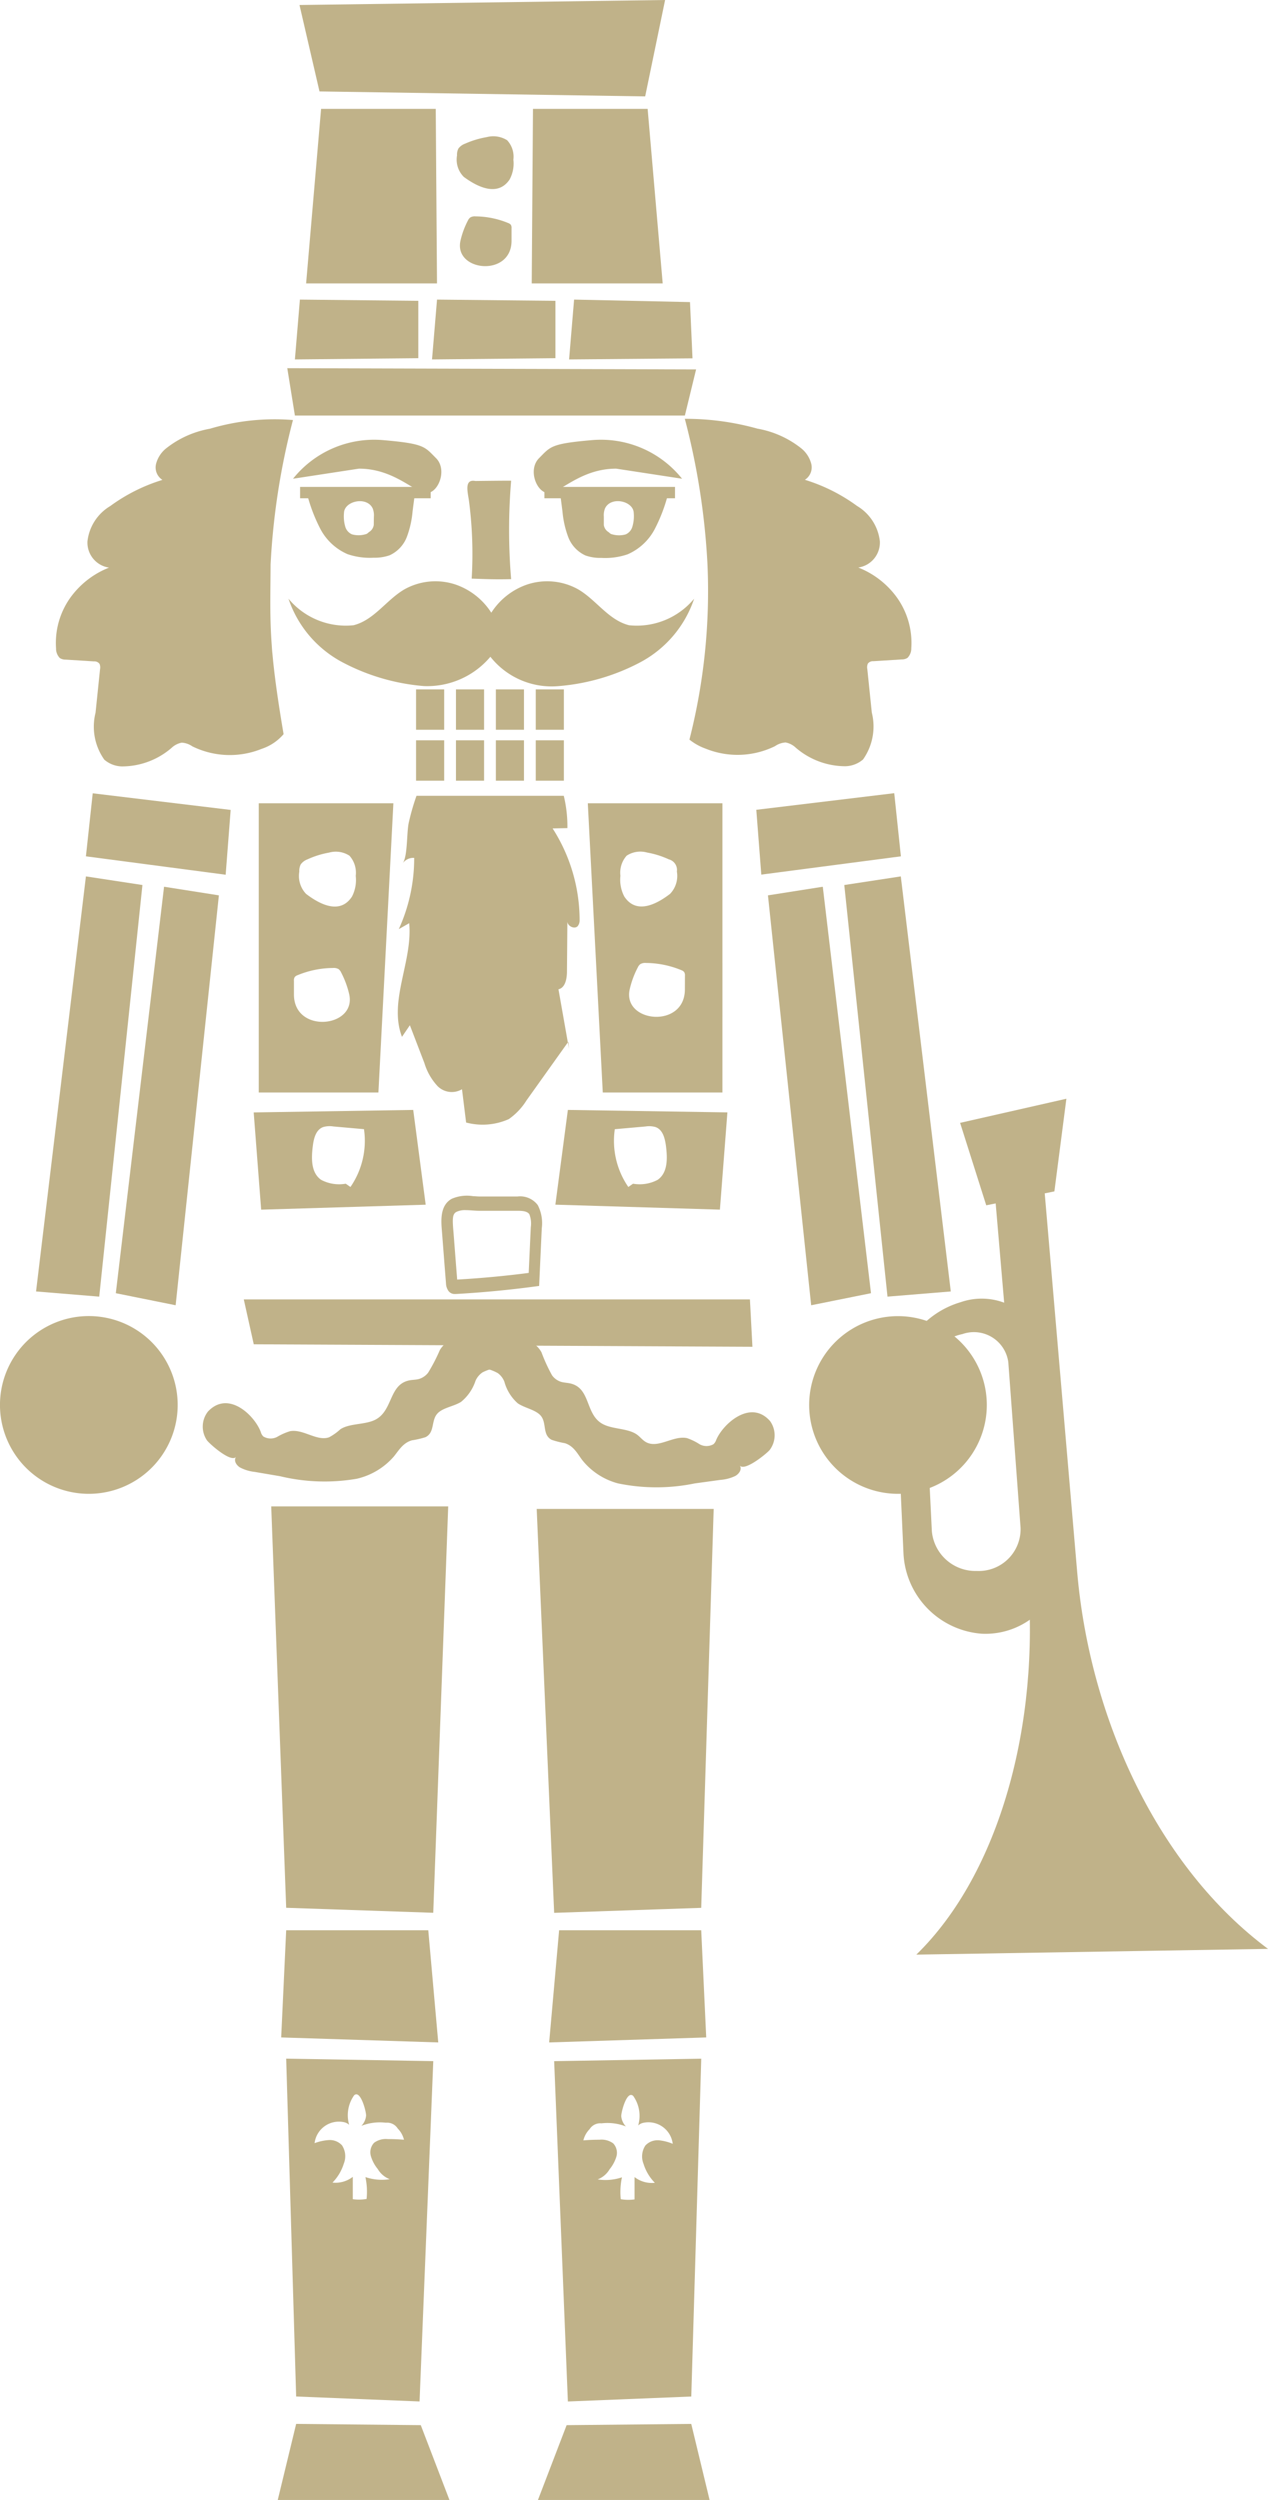
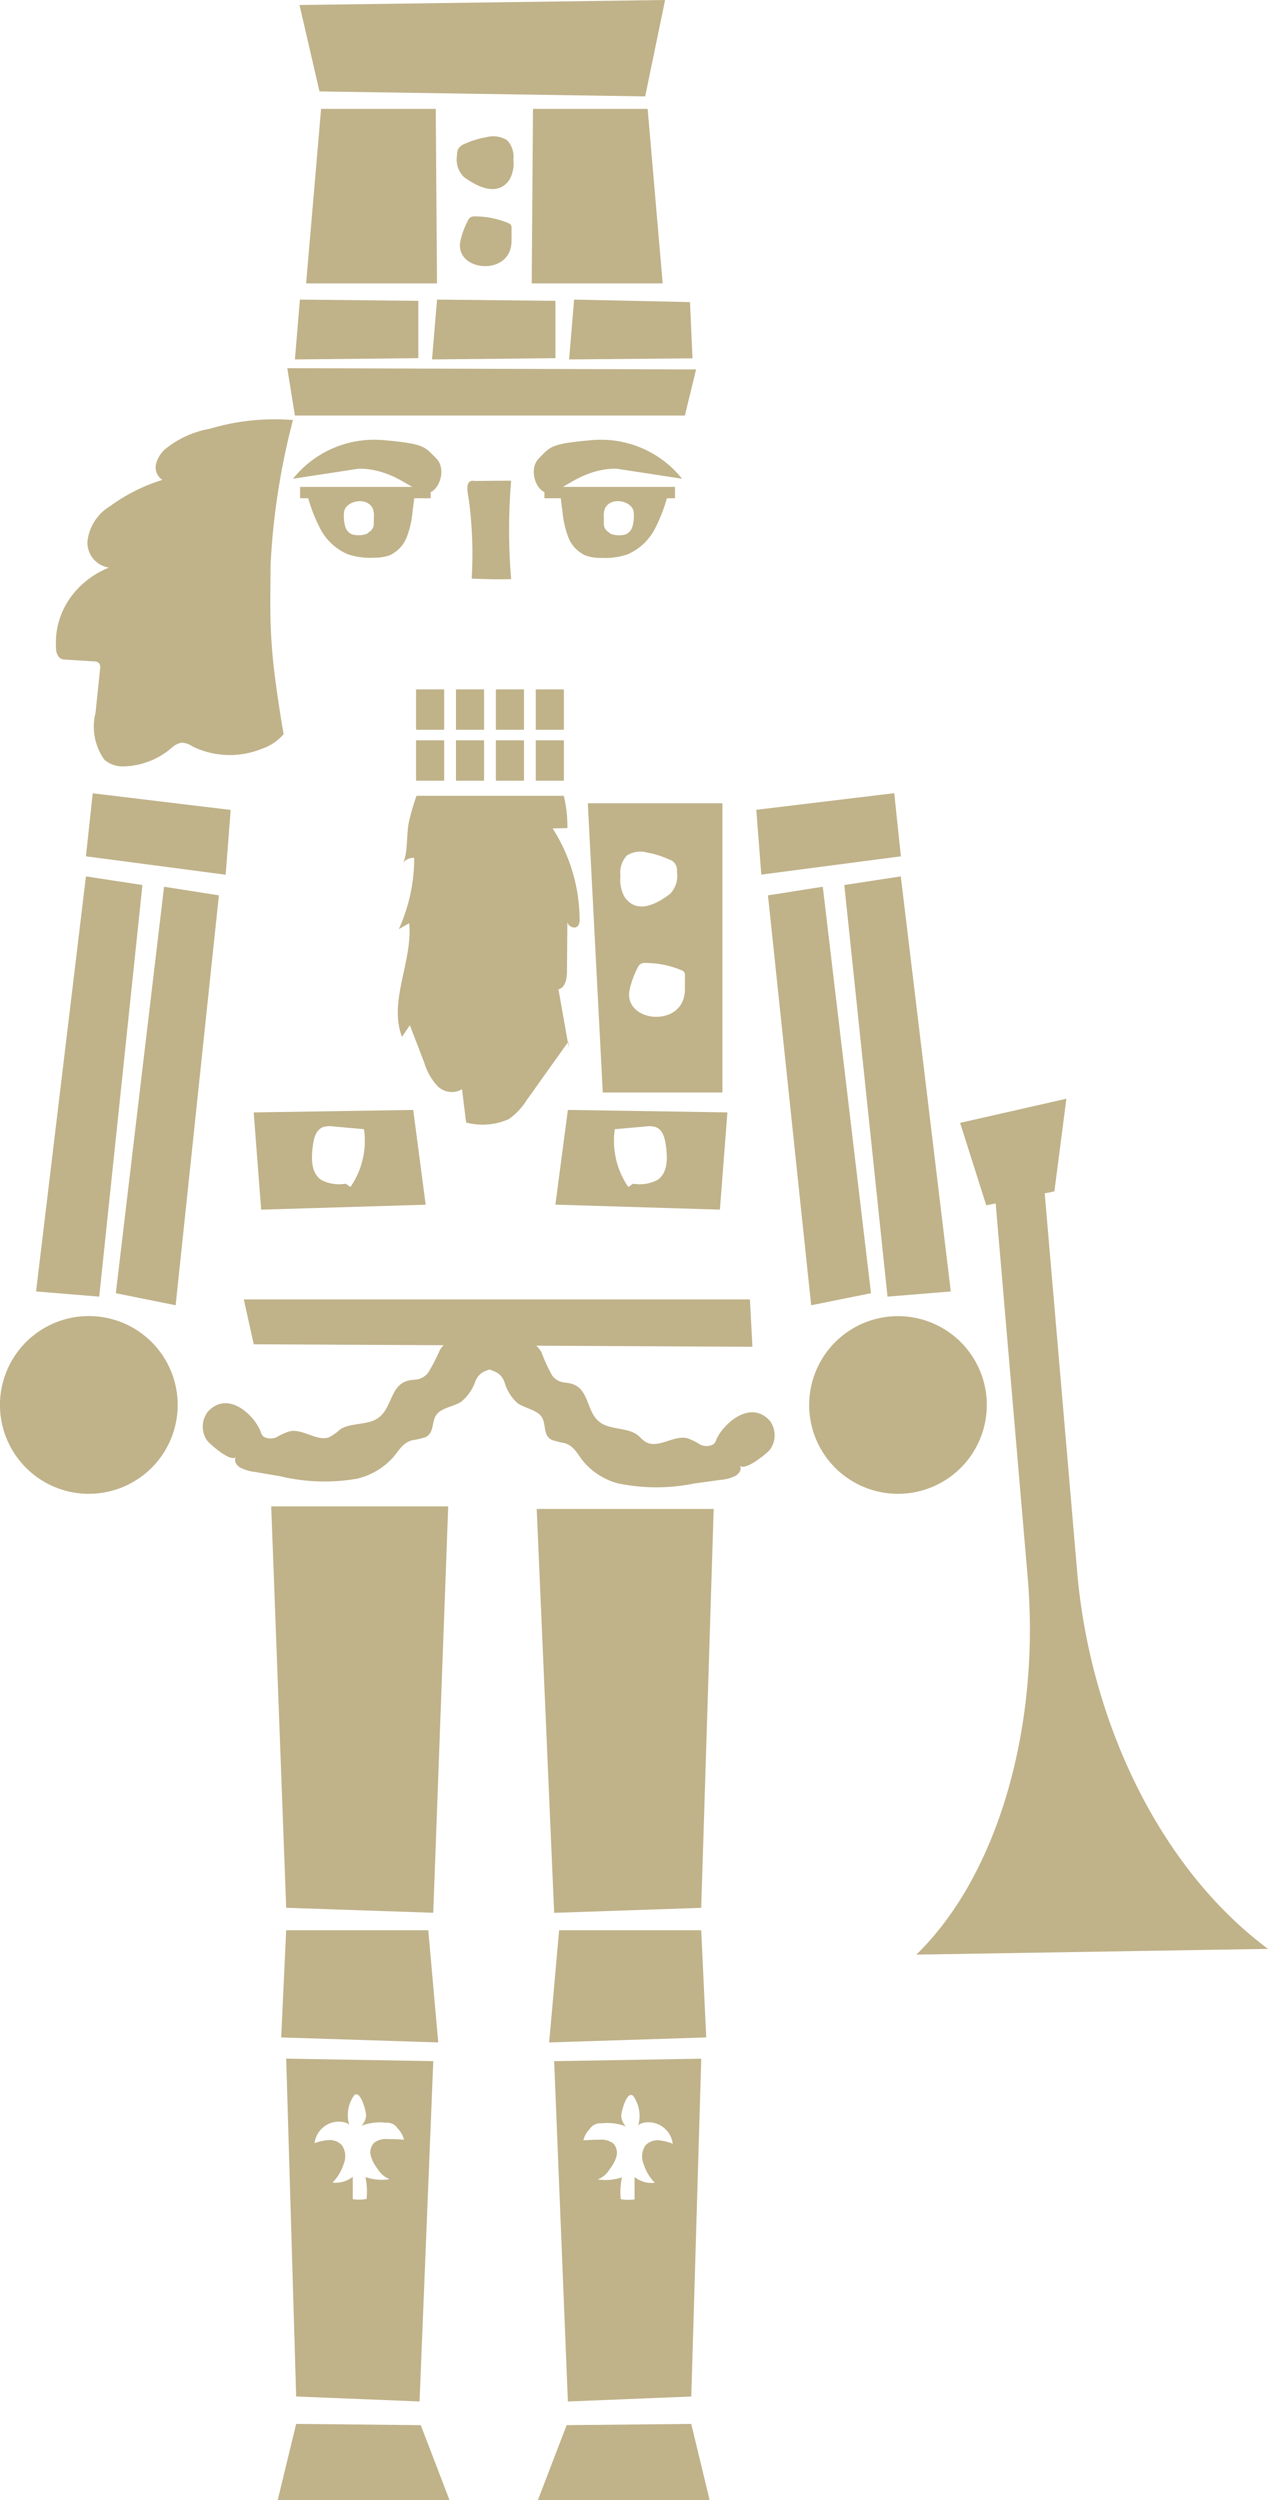
<svg xmlns="http://www.w3.org/2000/svg" width="40.585" height="80" viewBox="0 0 40.585 80">
  <g id="ラッパ" transform="translate(20.292 40)">
    <g id="グループ_11677" data-name="グループ 11677" transform="translate(-20.292 -40)">
-       <path id="パス_31215" data-name="パス 31215" d="M49.682,31.942a2.783,2.783,0,0,0-1.236-.958.808.808,0,0,0,.691-.837,1.51,1.51,0,0,0-.73-1.133,5.585,5.585,0,0,0-1.67-.837.472.472,0,0,0,.2-.527.937.937,0,0,0-.325-.487,3.129,3.129,0,0,0-1.393-.623,8.536,8.536,0,0,0-2.325-.315,22.9,22.9,0,0,1,.725,4.655,19.256,19.256,0,0,1-.577,5.611,1.8,1.8,0,0,0,.518.289,2.72,2.72,0,0,0,2.22-.079.666.666,0,0,1,.34-.119.652.652,0,0,1,.327.169,2.434,2.434,0,0,0,1.587.592.9.9,0,0,0,.565-.217,1.829,1.829,0,0,0,.28-1.5l-.144-1.393a.294.294,0,0,1,.017-.173.2.2,0,0,1,.177-.078l.908-.057a.325.325,0,0,0,.186-.051.431.431,0,0,0,.12-.307A2.5,2.5,0,0,0,49.682,31.942Z" transform="translate(-20.975 -12.823)" fill="#c0b289" />
      <path id="パス_31216" data-name="パス 31216" d="M10.426,33.742c-.01-.086-.016-.173-.021-.26-.068-.915-.043-1.574-.038-2.6a22.757,22.757,0,0,1,.716-4.62,7.266,7.266,0,0,0-2.66.279,3.132,3.132,0,0,0-1.393.623.937.937,0,0,0-.325.487.472.472,0,0,0,.2.527,5.585,5.585,0,0,0-1.67.837,1.511,1.511,0,0,0-.73,1.133.809.809,0,0,0,.691.837,2.783,2.783,0,0,0-1.236.958A2.5,2.5,0,0,0,3.5,33.571a.431.431,0,0,0,.12.307.327.327,0,0,0,.187.051l.908.057a.2.2,0,0,1,.176.078.29.29,0,0,1,.017.173q-.072.7-.144,1.393a1.827,1.827,0,0,0,.28,1.5.894.894,0,0,0,.565.217,2.434,2.434,0,0,0,1.587-.592.652.652,0,0,1,.327-.169.666.666,0,0,1,.34.119,2.72,2.72,0,0,0,2.22.079,1.568,1.568,0,0,0,.7-.47C10.592,35.189,10.484,34.391,10.426,33.742Z" transform="translate(-1.706 -12.821)" fill="#c0b289" />
      <path id="パス_31217" data-name="パス 31217" d="M28.845,9.84a.779.779,0,0,1-.217-.687.435.435,0,0,1,.045-.222.468.468,0,0,1,.214-.155,2.924,2.924,0,0,1,.691-.209.83.83,0,0,1,.654.1.771.771,0,0,1,.2.621,1.073,1.073,0,0,1-.122.637C29.925,10.493,29.264,10.149,28.845,9.84Z" transform="translate(-14 -4.179)" fill="#c0b289" />
      <path id="パス_31218" data-name="パス 31218" d="M30.466,14.34l0-.409a.184.184,0,0,0-.023-.111.2.2,0,0,0-.087-.057,2.8,2.8,0,0,0-1.043-.212.285.285,0,0,0-.166.034.263.263,0,0,0-.078.1,2.663,2.663,0,0,0-.237.642C28.61,15.316,30.458,15.507,30.466,14.34Z" transform="translate(-14.093 -6.627)" fill="#c0b289" />
      <path id="パス_31219" data-name="パス 31219" d="M14.56,86.758a.307.307,0,0,0,.081.139.452.452,0,0,0,.444.012,1.845,1.845,0,0,1,.41-.181c.421-.079.861.333,1.252.194a1.751,1.751,0,0,0,.359-.256c.306-.2.8-.136,1.131-.312.559-.3.42-1.128,1.086-1.254.1-.019.207-.016.3-.043a.58.58,0,0,0,.291-.2,5.538,5.538,0,0,0,.375-.723.8.8,0,0,1,.8-.385c.095.018.181.057.277.071.3.045.582-.16.887-.126a.448.448,0,0,1,.412.552.925.925,0,0,1-.639.469,1.515,1.515,0,0,0-.369.13.637.637,0,0,0-.225.27,1.453,1.453,0,0,1-.462.674c-.238.15-.6.188-.767.385-.195.228-.071.6-.374.746a2.846,2.846,0,0,1-.432.1c-.287.081-.419.321-.58.519a2.234,2.234,0,0,1-1.186.711,6.082,6.082,0,0,1-2.453-.081l-.817-.139a1.321,1.321,0,0,1-.468-.142c-.131-.082-.207-.232-.123-.341-.163.209-.884-.444-.938-.533a.781.781,0,0,1,.037-.916C13.526,85.4,14.373,86.239,14.56,86.758Z" transform="translate(-6.212 -40.929)" fill="#c0b289" />
      <path id="パス_31220" data-name="パス 31220" d="M37.224,87.012a.324.324,0,0,1-.088.136.452.452,0,0,1-.444,0,1.817,1.817,0,0,0-.4-.195c-.416-.092-.878.305-1.261.153-.147-.058-.224-.182-.345-.268-.295-.209-.792-.162-1.114-.348-.543-.314-.362-1.141-1.021-1.288-.1-.022-.206-.024-.3-.053a.562.562,0,0,1-.281-.207,5.375,5.375,0,0,1-.337-.734.788.788,0,0,0-.775-.411c-.1.015-.184.05-.281.061-.3.035-.574-.18-.88-.155a.458.458,0,0,0-.44.538.9.9,0,0,0,.615.489,1.5,1.5,0,0,1,.361.142.616.616,0,0,1,.212.277,1.416,1.416,0,0,0,.427.689c.23.158.588.207.747.41.183.234.04.6.336.758a2.8,2.8,0,0,0,.427.109c.283.09.4.335.553.538a2.181,2.181,0,0,0,1.149.749,6.081,6.081,0,0,0,2.455,0l.823-.113a1.324,1.324,0,0,0,.475-.126c.136-.078.219-.226.14-.337.153.214.906-.414.964-.5a.78.78,0,0,0,.01-.916C38.326,85.692,37.436,86.5,37.224,87.012Z" transform="translate(-14.301 -40.932)" fill="#c0b289" />
      <g id="グループ_11674" data-name="グループ 11674" transform="translate(12.733 25.466)">
        <path id="パス_31221" data-name="パス 31221" d="M35.586,65.255l-.015.02.035.2C35.6,65.4,35.592,65.328,35.586,65.255Z" transform="translate(-30.128 -57.379)" fill="#c0b289" />
        <path id="パス_31222" data-name="パス 31222" d="M30.347,50.875a4.171,4.171,0,0,0-.116-1.034H25.517a7.339,7.339,0,0,0-.241.831c-.081.316-.033,1.088-.2,1.33a.415.415,0,0,1,.367-.174,5.461,5.461,0,0,1-.493,2.28l.333-.19c.117,1.223-.668,2.489-.231,3.637l.253-.372.465,1.212a1.872,1.872,0,0,0,.421.736.642.642,0,0,0,.782.1l.132,1.065a2.057,2.057,0,0,0,1.366-.109,2.046,2.046,0,0,0,.568-.6l1.322-1.854q-.15-.852-.3-1.7c.222-.052.271-.343.272-.571q.007-.791.013-1.582c.005.015.008.03.014.045.056.114.223.179.314.09a.288.288,0,0,0,.064-.181,5.45,5.45,0,0,0-.864-2.949Z" transform="translate(-24.919 -49.841)" fill="#c0b289" />
      </g>
      <path id="パス_31223" data-name="パス 31223" d="M30.678,30.107a19,19,0,0,0,0,3.149c-.5.013-.765,0-1.263-.017a13.1,13.1,0,0,0-.08-2.437c-.033-.293-.186-.76.2-.687C29.536,30.115,30.678,30.1,30.678,30.107Z" transform="translate(-14.318 -14.723)" fill="#c0b289" />
      <path id="パス_31224" data-name="パス 31224" d="M19.23,30.92a5.247,5.247,0,0,0,.427,1.125,1.785,1.785,0,0,0,.87.809,2.21,2.21,0,0,0,.838.114,1.426,1.426,0,0,0,.511-.078,1.066,1.066,0,0,0,.555-.6,3.092,3.092,0,0,0,.179-.809c.02-.155.04-.309.061-.464Zm2.137,1a.316.316,0,0,1-.147.224c-.051.037-.06.063-.128.076a.782.782,0,0,1-.423,0,.385.385,0,0,1-.21-.232,1.182,1.182,0,0,1-.045-.453c.012-.387.74-.544.922-.137a.611.611,0,0,1,.035.261C21.369,31.748,21.368,31.836,21.367,31.925Z" transform="translate(-9.404 -15.121)" fill="#c0b289" />
      <rect id="長方形_29683" data-name="長方形 29683" width="4.18" height="0.364" transform="translate(9.605 15.581)" fill="#c0b289" />
      <path id="パス_31225" data-name="パス 31225" d="M35.117,31.023c.02.155.04.309.06.464a3.113,3.113,0,0,0,.18.809,1.063,1.063,0,0,0,.555.6,1.422,1.422,0,0,0,.511.078,2.213,2.213,0,0,0,.838-.114,1.784,1.784,0,0,0,.87-.809,5.22,5.22,0,0,0,.427-1.125Zm2.293.967a.384.384,0,0,1-.21.232.78.78,0,0,1-.423,0c-.068-.012-.078-.038-.129-.076a.317.317,0,0,1-.147-.224l0-.264a.6.6,0,0,1,.035-.261c.181-.407.91-.25.922.137A1.172,1.172,0,0,1,37.41,31.99Z" transform="translate(-17.174 -15.121)" fill="#c0b289" />
      <rect id="長方形_29684" data-name="長方形 29684" width="4.18" height="0.364" transform="translate(21.605 15.945) rotate(180)" fill="#c0b289" />
      <rect id="長方形_29685" data-name="長方形 29685" width="0.9" height="1.292" transform="translate(13.317 22.061)" fill="#c0b289" />
      <rect id="長方形_29686" data-name="長方形 29686" width="0.9" height="1.292" transform="translate(13.317 23.69)" fill="#c0b289" />
      <rect id="長方形_29687" data-name="長方形 29687" width="0.9" height="1.292" transform="translate(14.594 22.061)" fill="#c0b289" />
      <rect id="長方形_29688" data-name="長方形 29688" width="0.9" height="1.292" transform="translate(14.594 23.69)" fill="#c0b289" />
      <rect id="長方形_29689" data-name="長方形 29689" width="0.9" height="1.292" transform="translate(15.871 22.061)" fill="#c0b289" />
      <rect id="長方形_29690" data-name="長方形 29690" width="0.9" height="1.292" transform="translate(15.871 23.69)" fill="#c0b289" />
      <rect id="長方形_29691" data-name="長方形 29691" width="0.9" height="1.292" transform="translate(17.148 22.061)" fill="#c0b289" />
      <rect id="長方形_29692" data-name="長方形 29692" width="0.9" height="1.292" transform="translate(17.148 23.69)" fill="#c0b289" />
      <path id="パス_31226" data-name="パス 31226" d="M18.355,28.788a3.325,3.325,0,0,1,2.871-1.237c1.335.115,1.335.206,1.706.578s.074,1.117-.3,1.117-1.029-.781-2.167-.781Z" transform="translate(-8.976 -13.468)" fill="#c0b289" />
      <path id="パス_31227" data-name="パス 31227" d="M38.183,28.788a3.324,3.324,0,0,0-2.871-1.237c-1.335.115-1.335.206-1.706.578s-.074,1.117.3,1.117,1.029-.781,2.167-.781Z" transform="translate(-16.352 -13.468)" fill="#c0b289" />
-       <path id="パス_31228" data-name="パス 31228" d="M28.969,37.813c-.662-.168-1.046-.81-1.626-1.148a2.036,2.036,0,0,0-1.641-.153,2.213,2.213,0,0,0-1.141.9,2.212,2.212,0,0,0-1.14-.9,2.036,2.036,0,0,0-1.641.153c-.58.338-.965.98-1.627,1.148a2.384,2.384,0,0,1-2.084-.85A3.6,3.6,0,0,0,19.8,39a6.745,6.745,0,0,0,2.607.76,2.646,2.646,0,0,0,2.125-.938,2.5,2.5,0,0,0,2.193.938A6.742,6.742,0,0,0,29.327,39a3.6,3.6,0,0,0,1.727-2.037A2.384,2.384,0,0,1,28.969,37.813Z" transform="translate(-8.836 -17.805)" fill="#c0b289" />
      <g id="グループ_11676" data-name="グループ 11676" transform="translate(28.681 35.161)">
        <path id="パス_31229" data-name="パス 31229" d="M60.143,69.586l.837,2.639,2.181-.446.384-2.965Z" transform="translate(-58.094 -68.815)" fill="#c0b289" />
        <g id="グループ_11675" data-name="グループ 11675" transform="translate(0 2.786)">
-           <path id="パス_31230" data-name="パス 31230" d="M58.2,81.465a2.053,2.053,0,0,1,2.72,1.794l.52,6.073a2.464,2.464,0,0,1-2.564,2.743,2.71,2.71,0,0,1-2.508-2.585l-.235-5.239A2.882,2.882,0,0,1,58.2,81.465Zm1.524,1.922a1.111,1.111,0,0,0-1.471-.9,1.521,1.521,0,0,0-1.215,1.436l.239,4.873a1.4,1.4,0,0,0,1.439,1.27,1.338,1.338,0,0,0,1.4-1.385Z" transform="translate(-56.132 -77.742)" fill="#c0b289" />
          <path id="パス_31231" data-name="パス 31231" d="M60.964,86.794c.4,4.689-.9,9.48-3.564,12.076l11.256-.184c-3.493-2.6-5.7-7.319-6.108-12.066L61.489,74.268l-1.57.324Z" transform="translate(-56.752 -74.268)" fill="#c0b289" />
        </g>
      </g>
-       <path id="パス_31232" data-name="パス 31232" d="M16.209,50.307v9.255h3.83l.479-9.255Zm1.126,6.125c0-.148,0-.3,0-.443a.2.2,0,0,1,.025-.12.207.207,0,0,1,.095-.062,3.023,3.023,0,0,1,1.129-.229.31.31,0,0,1,.179.036.288.288,0,0,1,.084.11,2.907,2.907,0,0,1,.257.695C19.344,57.488,17.344,57.695,17.335,56.432Zm1.86-3.142c-.388.6-1.051.238-1.471-.083a.83.83,0,0,1-.217-.713.459.459,0,0,1,.045-.23.464.464,0,0,1,.214-.161,2.834,2.834,0,0,1,.692-.217.8.8,0,0,1,.655.1.818.818,0,0,1,.2.644A1.152,1.152,0,0,1,19.195,53.289Z" transform="translate(-7.927 -24.602)" fill="#c0b289" />
      <path id="パス_31233" data-name="パス 31233" d="M21,69.514l-5.106.08.239,3.112,5.266-.159ZM18.991,71.98l-.151-.105a1.229,1.229,0,0,1-.788-.124c-.328-.229-.314-.69-.267-1.073.03-.242.094-.528.333-.616a.753.753,0,0,1,.324-.019l.982.087A2.6,2.6,0,0,1,18.991,71.98Z" transform="translate(-7.774 -33.996)" fill="#c0b289" />
      <path id="パス_31234" data-name="パス 31234" d="M36.821,50.307l.479,9.255h3.83V50.307Zm1.167,2.982a1.152,1.152,0,0,1-.123-.661.818.818,0,0,1,.2-.644.8.8,0,0,1,.655-.1,2.834,2.834,0,0,1,.692.217.351.351,0,0,1,.26.391.83.83,0,0,1-.217.713C39.038,53.527,38.376,53.885,37.988,53.289Zm1.94,2.982c-.009,1.263-2.009,1.056-1.765-.013a2.869,2.869,0,0,1,.256-.694.28.28,0,0,1,.084-.11.31.31,0,0,1,.179-.037,3.035,3.035,0,0,1,1.129.229.214.214,0,0,1,.094.062.2.2,0,0,1,.025.121Z" transform="translate(-18.007 -24.602)" fill="#c0b289" />
      <path id="パス_31235" data-name="パス 31235" d="M35.19,69.514l-.4,3.032,5.266.159.24-3.112Zm2.874,2.237a1.229,1.229,0,0,1-.788.124l-.151.105a2.6,2.6,0,0,1-.433-1.849l.982-.087a.753.753,0,0,1,.324.019c.239.088.3.374.333.616C38.378,71.062,38.392,71.523,38.064,71.751Z" transform="translate(-17.014 -33.996)" fill="#c0b289" />
-       <path id="パス_31236" data-name="パス 31236" d="M28.082,78.036a.247.247,0,0,1-.2-.09.441.441,0,0,1-.085-.251l-.044-.557q-.041-.53-.082-1.059l-.005-.064c-.027-.324-.066-.813.313-1.025a1.22,1.22,0,0,1,.691-.084c.067,0,.132.009.191.009h1.226a.706.706,0,0,1,.648.277,1.26,1.26,0,0,1,.128.735l-.085,1.851-.152.02c-.833.111-1.68.191-2.517.238Zm0-.458Zm.347-2.226a.632.632,0,0,0-.3.057c-.119.066-.129.2-.1.558l.006.066q.041.53.082,1.059l.038.482c.761-.043,1.53-.115,2.289-.213l.067-1.462a.816.816,0,0,0-.046-.415c-.066-.1-.226-.111-.371-.111H28.862c-.065,0-.137-.005-.211-.01S28.5,75.352,28.424,75.352Z" transform="translate(-13.522 -36.627)" fill="#c0b289" />
      <path id="パス_31237" data-name="パス 31237" d="M.457,86.816a2.844,2.844,0,1,1,3.932.84A2.843,2.843,0,0,1,.457,86.816Z" transform="translate(0 -40.31)" fill="#c0b289" />
      <path id="パス_31238" data-name="パス 31238" d="M18.76.16,30.462,0l-.638,3.085L19.4,2.926Z" transform="translate(-9.174)" fill="#c0b289" />
      <path id="パス_31239" data-name="パス 31239" d="M18.244,24.575,18,23.059l13.085.04-.359,1.476Z" transform="translate(-8.805 -11.277)" fill="#c0b289" />
      <path id="パス_31240" data-name="パス 31240" d="M19.655,6.819h3.67l.04,5.585H19.176Z" transform="translate(-9.378 -3.335)" fill="#c0b289" />
      <path id="パス_31241" data-name="パス 31241" d="M37.018,6.819h-3.67l-.04,5.585H37.5Z" transform="translate(-16.289 -3.335)" fill="#c0b289" />
      <path id="パス_31242" data-name="パス 31242" d="M18.473,20.679l.16-1.915,3.79.04v1.835Z" transform="translate(-9.034 -9.177)" fill="#c0b289" />
      <path id="パス_31243" data-name="パス 31243" d="M27.062,20.679l.16-1.915,3.79.04v1.835Z" transform="translate(-13.234 -9.177)" fill="#c0b289" />
      <path id="パス_31244" data-name="パス 31244" d="M35.65,20.679l.16-1.915,3.71.08.08,1.8Z" transform="translate(-17.435 -9.177)" fill="#c0b289" />
      <path id="パス_31245" data-name="パス 31245" d="M5.382,51.7,5.6,49.683l4.415.532-.16,2.074Z" transform="translate(-2.632 -24.297)" fill="#c0b289" />
      <path id="パス_31246" data-name="パス 31246" d="M3.855,54.888l1.809.276L4.281,68.336,2.259,68.17Z" transform="translate(-1.105 -26.843)" fill="#c0b289" />
      <path id="パス_31247" data-name="パス 31247" d="M8.8,55.535l1.755.276L9.171,68.928l-1.915-.386Z" transform="translate(-3.549 -27.159)" fill="#c0b289" />
      <path id="パス_31248" data-name="パス 31248" d="M55.916,86.816a2.843,2.843,0,1,0-3.932.84A2.843,2.843,0,0,0,55.916,86.816Z" transform="translate(-24.788 -40.31)" fill="#c0b289" />
      <path id="パス_31249" data-name="パス 31249" d="M52.005,51.7l-.213-2.021-4.415.532.16,2.074Z" transform="translate(-23.17 -24.297)" fill="#c0b289" />
      <path id="パス_31250" data-name="パス 31250" d="M54.7,54.888l-1.809.276,1.383,13.172L56.3,68.17Z" transform="translate(-25.868 -26.843)" fill="#c0b289" />
      <path id="パス_31251" data-name="パス 31251" d="M49.861,55.535l-1.755.276,1.383,13.117,1.915-.386Z" transform="translate(-23.526 -27.159)" fill="#c0b289" />
      <path id="パス_31252" data-name="パス 31252" d="M15.591,82.818l-.319-1.436h16.2l.08,1.516Z" transform="translate(-7.469 -39.8)" fill="#c0b289" />
      <path id="パス_31253" data-name="パス 31253" d="M16.99,94.343h5.665l-.479,13.005-4.707-.16Z" transform="translate(-8.309 -46.138)" fill="#c0b289" />
      <path id="パス_31254" data-name="パス 31254" d="M17.774,120.889h4.548l.319,3.59-5.027-.16Z" transform="translate(-8.614 -59.12)" fill="#c0b289" />
      <path id="パス_31255" data-name="パス 31255" d="M17.927,128.931l.319,10.811,3.95.159.439-10.891Zm2.715,3.132a1.183,1.183,0,0,0,.216.4.76.76,0,0,0,.382.325,1.635,1.635,0,0,1-.777-.067,2.23,2.23,0,0,1,.037.7,1.437,1.437,0,0,1-.441.007q0-.358,0-.715a.9.9,0,0,1-.65.184,1.493,1.493,0,0,0,.362-.606.633.633,0,0,0-.058-.587.529.529,0,0,0-.421-.168,1.57,1.57,0,0,0-.456.1.783.783,0,0,1,.937-.673.35.35,0,0,1,.17.086,1.1,1.1,0,0,1,.158-.944c.192-.184.374.454.384.64a.537.537,0,0,1-.151.336,1.621,1.621,0,0,1,.783-.1.4.4,0,0,1,.38.186.765.765,0,0,1,.2.359c-.172-.015-.344-.022-.517-.021a.632.632,0,0,0-.439.118A.442.442,0,0,0,20.642,132.063Z" transform="translate(-8.767 -63.053)" fill="#c0b289" />
      <path id="パス_31256" data-name="パス 31256" d="M17.989,151.807l3.989.04.918,2.394H17.4Z" transform="translate(-8.51 -74.241)" fill="#c0b289" />
      <path id="パス_31257" data-name="パス 31257" d="M39.285,94.5H33.62l.559,12.926,4.707-.16Z" transform="translate(-16.442 -46.214)" fill="#c0b289" />
      <path id="パス_31258" data-name="パス 31258" d="M39.268,120.889H34.72l-.319,3.59,5.027-.16Z" transform="translate(-16.824 -59.12)" fill="#c0b289" />
      <path id="パス_31259" data-name="パス 31259" d="M34.713,129.011l.439,10.891,3.95-.159.319-10.811Zm3.341,2.532a.53.53,0,0,0-.422.168.634.634,0,0,0-.058.587,1.493,1.493,0,0,0,.362.606.9.9,0,0,1-.65-.184q0,.358,0,.715a1.437,1.437,0,0,1-.441-.007,2.245,2.245,0,0,1,.038-.7,1.638,1.638,0,0,1-.777.067.758.758,0,0,0,.382-.325,1.183,1.183,0,0,0,.216-.4.442.442,0,0,0-.1-.427.632.632,0,0,0-.439-.118c-.173,0-.345.007-.517.021a.77.77,0,0,1,.2-.359.4.4,0,0,1,.38-.186,1.621,1.621,0,0,1,.783.1.54.54,0,0,1-.151-.336c.01-.186.192-.825.384-.64a1.1,1.1,0,0,1,.158.944.349.349,0,0,1,.17-.086.783.783,0,0,1,.936.673A1.567,1.567,0,0,0,38.054,131.542Z" transform="translate(-16.976 -63.053)" fill="#c0b289" />
      <path id="パス_31260" data-name="パス 31260" d="M38.605,151.807l-3.989.04-.918,2.394h5.494Z" transform="translate(-16.48 -74.241)" fill="#c0b289" />
    </g>
  </g>
</svg>